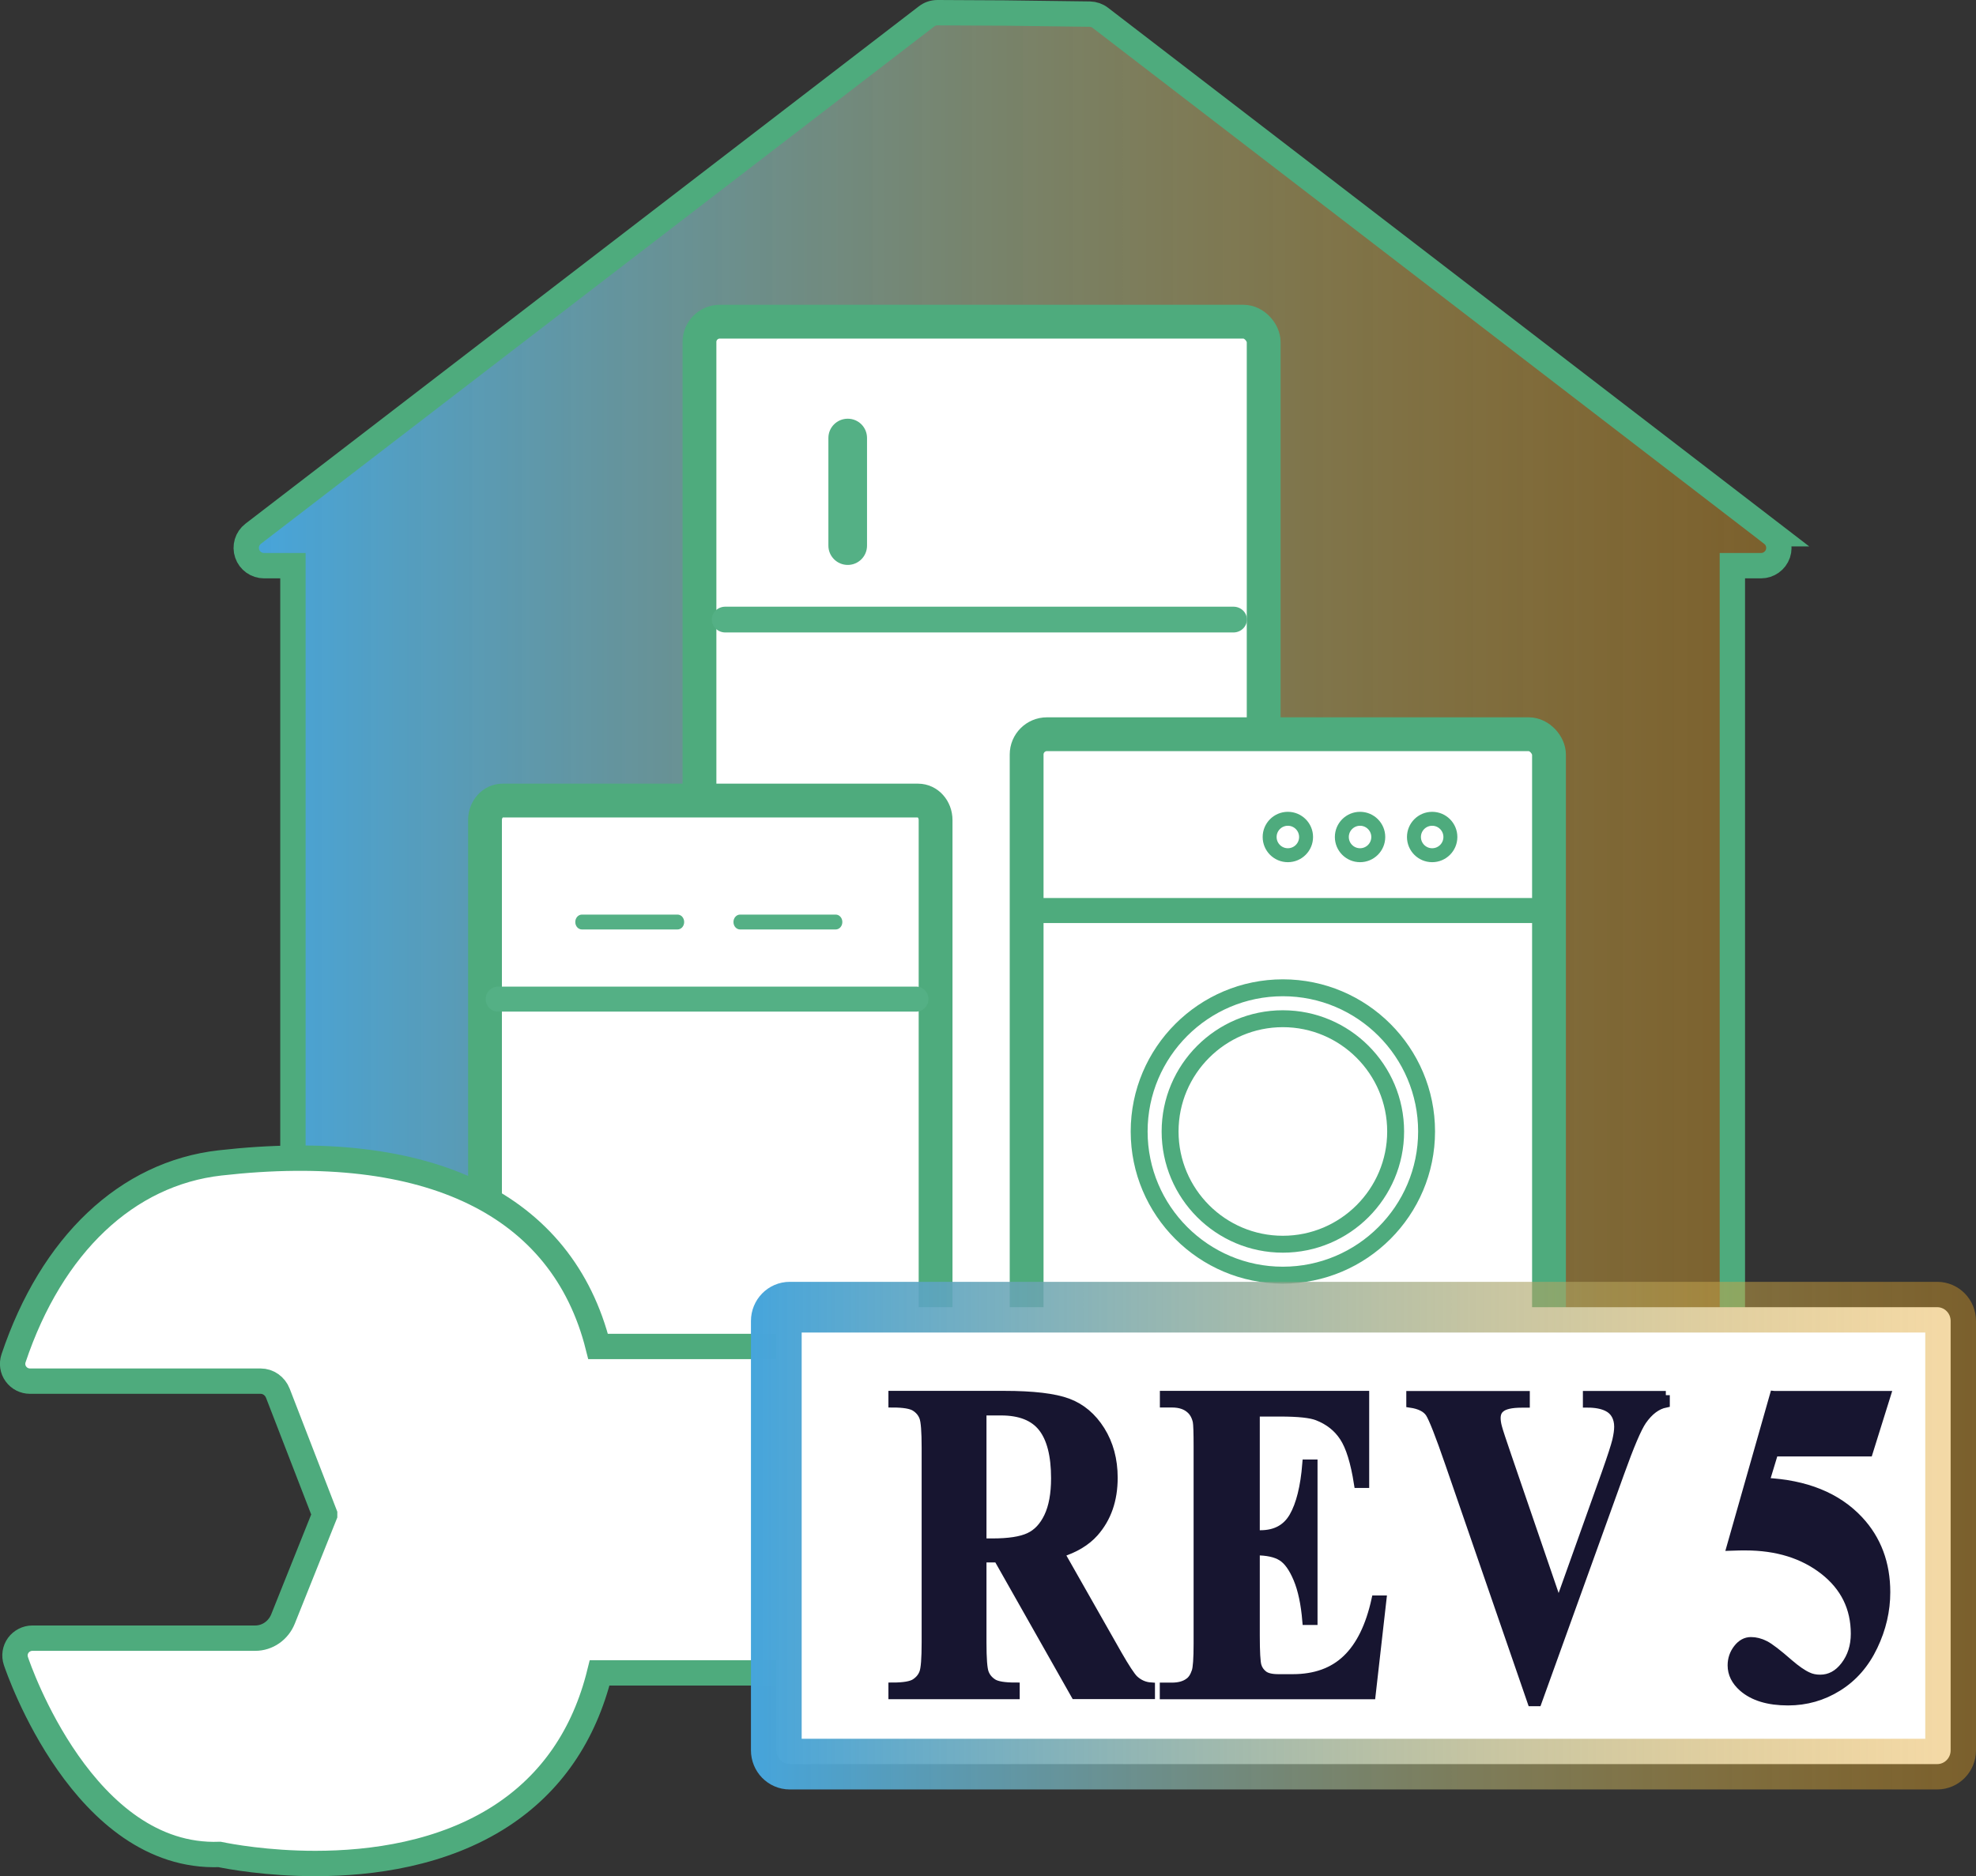
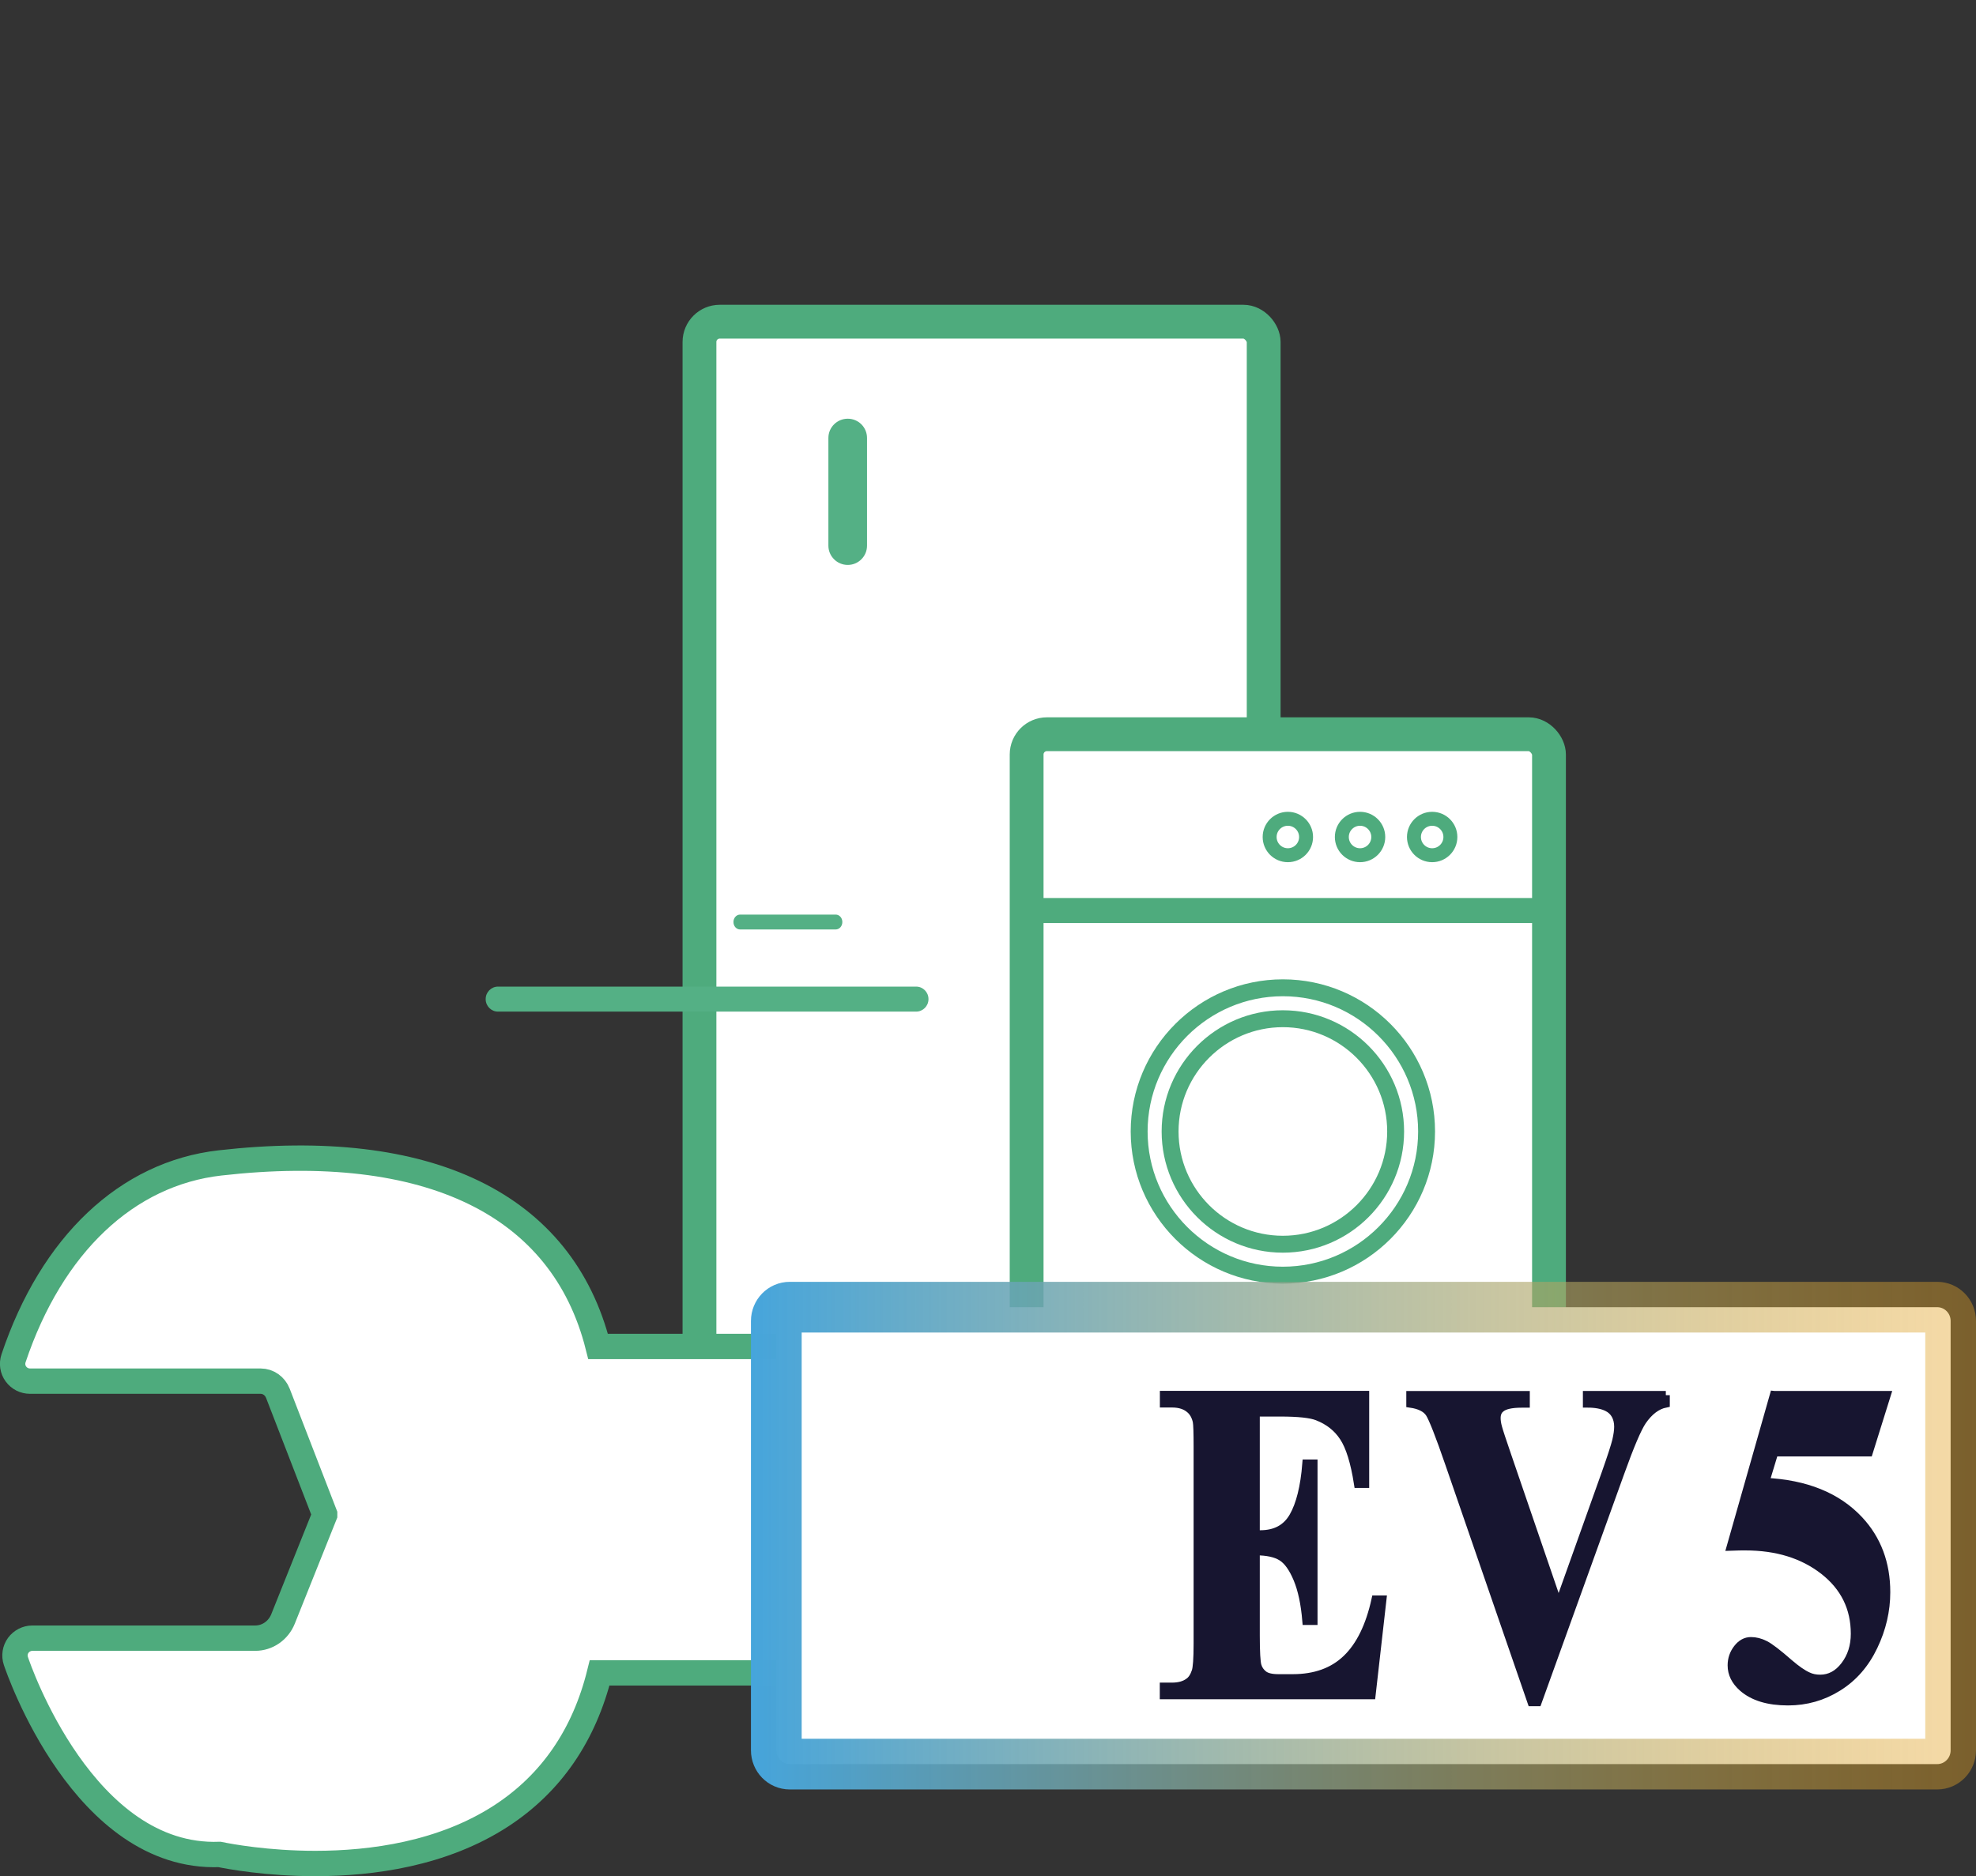
<svg xmlns="http://www.w3.org/2000/svg" xmlns:xlink="http://www.w3.org/1999/xlink" id="Layer_2" data-name="Layer 2" viewBox="0 0 233.74 221.98">
  <rect x="0" y="0" width="233.74" height="221.98" fill="#333333" stroke="none" />
  <defs>
    <style>
      .cls-1 {
        fill: #171530;
        stroke: #171530;
      }

      .cls-1, .cls-2, .cls-3, .cls-4, .cls-5, .cls-6, .cls-7, .cls-8 {
        stroke-miterlimit: 10;
      }

      .cls-2 {
        fill: #35b296;
      }

      .cls-2, .cls-4 {
        stroke-width: 2px;
      }

      .cls-2, .cls-4, .cls-5, .cls-6, .cls-7, .cls-8 {
        stroke: #4eab7d;
      }

      .cls-9 {
        fill: #54b085;
        stroke-width: 0px;
      }

      .cls-3 {
        stroke: url(#linear-gradient-2);
        stroke-width: 6px;
      }

      .cls-3, .cls-4, .cls-6, .cls-7, .cls-8 {
        fill: #fff;
      }

      .cls-5 {
        fill: url(#linear-gradient);
      }

      .cls-5, .cls-7 {
        stroke-width: 3px;
      }

      .cls-8 {
        stroke-width: 4px;
      }
    </style>
    <linearGradient id="linear-gradient" x1="29.13" y1="82.5" x2="210.42" y2="82.5" gradientUnits="userSpaceOnUse">
      <stop offset="0" stop-color="#46a5dc" />
      <stop offset="1" stop-color="#e7a424" stop-opacity=".4" />
    </linearGradient>
    <linearGradient id="linear-gradient-2" x1="88.83" y1="181.69" x2="233.74" y2="181.69" xlink:href="#linear-gradient" />
  </defs>
  <g id="Layer_1-2" data-name="Layer 1">
    <g>
-       <path class="cls-5" d="M209.6,63.15L130.16,2.11c-.36-.28-.8-.43-1.26-.44l-10.14-.13-7.86-.04h-.01c-.47,0-.92.15-1.29.44L29.95,63.15c-.72.55-1,1.5-.71,2.35.29.86,1.1,1.43,2,1.43h3.41v94.45c0,1.17.95,2.11,2.11,2.11h166.05c1.17,0,2.11-.95,2.11-2.11v-94.45h3.39c.9,0,1.71-.58,2-1.43.29-.86,0-1.8-.71-2.35Z" />
      <g>
        <rect class="cls-8" x="82.74" y="38.06" width="66.74" height="124.93" rx="2.4" ry="2.4" />
-         <path class="cls-9" d="M145.9,74.83h-60.1c-.88,0-1.6-.68-1.6-1.53s.72-1.52,1.6-1.52h60.1c.88,0,1.6.68,1.6,1.52s-.72,1.53-1.6,1.53Z" />
        <path class="cls-9" d="M100.28,66.84c-1.26,0-2.29-1.02-2.29-2.28v-12.74c0-1.26,1.02-2.28,2.29-2.28s2.28,1.02,2.28,2.28v12.74c0,1.26-1.02,2.28-2.28,2.28Z" />
      </g>
      <g>
        <rect class="cls-8" x="121.44" y="86.87" width="61.79" height="77.71" rx="2.4" ry="2.4" />
        <path class="cls-4" d="M151.75,116.87c-9.37,0-17,7.62-17,17s7.63,17,17,17,17-7.62,17-17-7.62-17-17-17ZM151.75,147.21c-7.36,0-13.34-5.98-13.34-13.34s5.99-13.34,13.34-13.34,13.34,5.99,13.34,13.34-5.98,13.34-13.34,13.34Z" />
        <g>
          <g>
            <path class="cls-6" d="M154.49,99.03c0,1.19-.96,2.15-2.15,2.15s-2.15-.96-2.15-2.15.96-2.15,2.15-2.15,2.15.96,2.15,2.15Z" />
            <path class="cls-6" d="M152.34,101.51c-1.37,0-2.48-1.11-2.48-2.48s1.11-2.48,2.48-2.48,2.48,1.11,2.48,2.48-1.11,2.48-2.48,2.48ZM152.34,97.2c-1.01,0-1.83.82-1.83,1.83s.82,1.83,1.83,1.83,1.83-.82,1.83-1.83-.82-1.83-1.83-1.83Z" />
          </g>
          <g>
            <circle class="cls-6" cx="160.88" cy="99.03" r="2.15" />
            <path class="cls-6" d="M160.88,101.51c-1.37,0-2.48-1.11-2.48-2.48s1.11-2.48,2.48-2.48,2.48,1.11,2.48,2.48-1.11,2.48-2.48,2.48ZM160.88,97.2c-1.01,0-1.83.82-1.83,1.83s.82,1.83,1.83,1.83,1.83-.82,1.83-1.83-.82-1.83-1.83-1.83Z" />
          </g>
          <g>
            <path class="cls-6" d="M171.57,99.03c0,1.19-.96,2.15-2.15,2.15s-2.15-.96-2.15-2.15.96-2.15,2.15-2.15,2.15.96,2.15,2.15Z" />
            <path class="cls-6" d="M169.41,101.51c-1.37,0-2.48-1.11-2.48-2.48s1.11-2.48,2.48-2.48,2.48,1.11,2.48,2.48-1.11,2.48-2.48,2.48ZM169.41,97.2c-1.01,0-1.83.82-1.83,1.83s.82,1.83,1.83,1.83,1.83-.82,1.83-1.83-.82-1.83-1.83-1.83Z" />
          </g>
        </g>
        <g>
          <line class="cls-2" x1="122.21" y1="107.73" x2="181.16" y2="107.73" />
          <path class="cls-2" d="M181.16,108.21h-58.96c-.42,0-.76-.22-.76-.48s.34-.48.76-.48h58.96c.42,0,.76.22.76.48s-.34.48-.76.48Z" />
        </g>
      </g>
      <g>
-         <path class="cls-8" d="M108.6,94.72h-49.16c-1.14,0-2.07,1.03-2.07,2.31v65.24c0,1.28.92,2.31,2.07,2.31h49.16c1.14,0,2.07-1.03,2.07-2.31v-65.24c0-1.28-.92-2.31-2.07-2.31Z" />
        <path class="cls-9" d="M108.37,119.69h-49.46c-.81,0-1.46-.66-1.46-1.48s.66-1.48,1.46-1.48h49.46c.81,0,1.46.66,1.46,1.48s-.66,1.48-1.46,1.48Z" />
        <path class="cls-9" d="M98.85,109.97h-11.3c-.44,0-.79-.39-.79-.88s.35-.88.79-.88h11.3c.44,0,.79.39.79.88s-.35.88-.79.88Z" />
-         <path class="cls-9" d="M80.14,109.97h-11.3c-.44,0-.79-.39-.79-.88s.35-.88.79-.88h11.3c.44,0,.79.39.79.88s-.35.88-.79.88Z" />
      </g>
      <path class="cls-7" d="M134.9,159.31h-64.15c-4.23-16.81-20.03-24.52-44.72-21.72-11.02,1.25-19.92,9.67-24.43,23.12-.21.63-.11,1.32.28,1.85.39.54,1.01.85,1.67.85h27.27c.91,0,1.71.57,2.05,1.44l5.53,14.29v.11s-4.92,12.29-4.92,12.29c-.55,1.38-1.85,2.28-3.29,2.28H3.83c-.66,0-1.28.32-1.67.85-.39.54-.49,1.22-.28,1.85.32.96,8.04,23.47,24.09,22.89,1.17.24,5.61,1.07,11.33,1.07,6.67,0,15.07-1.13,22-5.64,5.89-3.84,9.8-9.52,11.63-16.91h63.96c1.13,0,2.05-.92,2.05-2.05v-34.5c0-1.13-.92-2.05-2.05-2.05Z" />
      <path class="cls-3" d="M229.15,208.72H93.42c-.88,0-1.59-.73-1.59-1.63v-50.8c0-.9.71-1.63,1.59-1.63h135.73c.88,0,1.59.73,1.59,1.63v50.8c0,.9-.71,1.63-1.59,1.63Z" />
      <g>
-         <path class="cls-1" d="M116.19,184.38v9.94c0,1.92.09,3.13.28,3.62.19.5.52.89.99,1.19.47.3,1.36.44,2.66.44v.97h-14.53v-.97c1.31,0,2.2-.15,2.67-.46.47-.31.8-.7.98-1.19.19-.49.28-1.69.28-3.61v-23.02c0-1.92-.09-3.13-.28-3.62-.19-.5-.52-.89-.99-1.19-.47-.3-1.36-.45-2.66-.45v-.97h13.19c3.43,0,5.94.3,7.53.89,1.59.59,2.89,1.69,3.89,3.28,1,1.6,1.51,3.47,1.51,5.61,0,2.62-.75,4.78-2.26,6.49-.96,1.08-2.31,1.89-4.04,2.43l6.82,12.01c.89,1.55,1.53,2.52,1.9,2.9.57.54,1.24.84,1.99.89v.97h-8.94l-9.15-16.17h-1.86ZM116.19,166.98v15.54h1.19c1.94,0,3.39-.22,4.35-.67.96-.44,1.72-1.25,2.27-2.41.55-1.16.83-2.67.83-4.54,0-2.7-.51-4.7-1.52-5.99-1.01-1.29-2.64-1.94-4.89-1.94h-2.24Z" />
        <path class="cls-1" d="M148.52,167.11v14.44h.57c1.8,0,3.1-.71,3.91-2.12.81-1.41,1.33-3.5,1.55-6.25h.8v18.58h-.8c-.17-2.02-.52-3.68-1.06-4.97-.54-1.29-1.16-2.16-1.87-2.6-.71-.45-1.74-.67-3.1-.67v9.99c0,1.95.07,3.15.2,3.58.13.44.38.79.74,1.07.36.28.95.42,1.76.42h1.7c2.65,0,4.78-.77,6.37-2.3,1.6-1.53,2.75-3.87,3.44-7.01h.77l-1.28,11.28h-24.53v-.97h.94c.82,0,1.49-.18,1.99-.55.36-.24.64-.66.84-1.26.15-.42.23-1.52.23-3.3v-23.34c0-1.6-.03-2.59-.1-2.96-.14-.61-.4-1.08-.77-1.41-.53-.49-1.26-.73-2.18-.73h-.94v-.97h23.76v10.49h-.8c-.4-2.56-.97-4.4-1.71-5.52-.73-1.12-1.77-1.94-3.11-2.46-.78-.31-2.25-.47-4.4-.47h-2.93Z" />
        <path class="cls-1" d="M197.02,165.07v.97c-1.03.21-1.95.9-2.76,2.07-.59.87-1.46,2.92-2.62,6.15l-9.77,27.11h-.69l-9.73-28.2c-1.17-3.4-1.96-5.4-2.35-5.99-.4-.59-1.15-.97-2.25-1.13v-.97h13.61v.97h-.46c-1.23,0-2.07.19-2.51.58-.32.26-.48.65-.48,1.15,0,.31.05.68.17,1.11.11.43.49,1.57,1.13,3.44l6.05,17.66,5.61-15.72c.67-1.9,1.08-3.17,1.24-3.82.15-.65.23-1.19.23-1.65,0-.52-.11-.99-.33-1.39-.22-.4-.55-.71-.98-.92-.6-.3-1.4-.45-2.39-.45v-.97h9.31Z" />
        <path class="cls-1" d="M209.86,165.07h13.29l-2.11,6.75h-11.18l-1.07,3.53c4.81.23,8.52,1.73,11.11,4.5,2.13,2.28,3.2,5.13,3.2,8.53,0,2.18-.49,4.31-1.49,6.4-.99,2.08-2.39,3.69-4.19,4.81-1.8,1.13-3.78,1.69-5.92,1.69-2.32,0-4.1-.54-5.34-1.62-.87-.77-1.3-1.64-1.3-2.62,0-.75.23-1.41.68-1.99.45-.58.98-.86,1.58-.86.54,0,1.1.14,1.65.42.56.28,1.51,1.01,2.87,2.2.85.73,1.58,1.24,2.2,1.52.43.21.92.31,1.47.31,1.14,0,2.12-.52,2.92-1.57.8-1.05,1.2-2.3,1.2-3.77,0-3.07-1.23-5.56-3.68-7.48-2.46-1.92-5.55-2.88-9.29-2.88-.38,0-.94,0-1.7.03l5.09-17.9Z" />
      </g>
    </g>
  </g>
</svg>